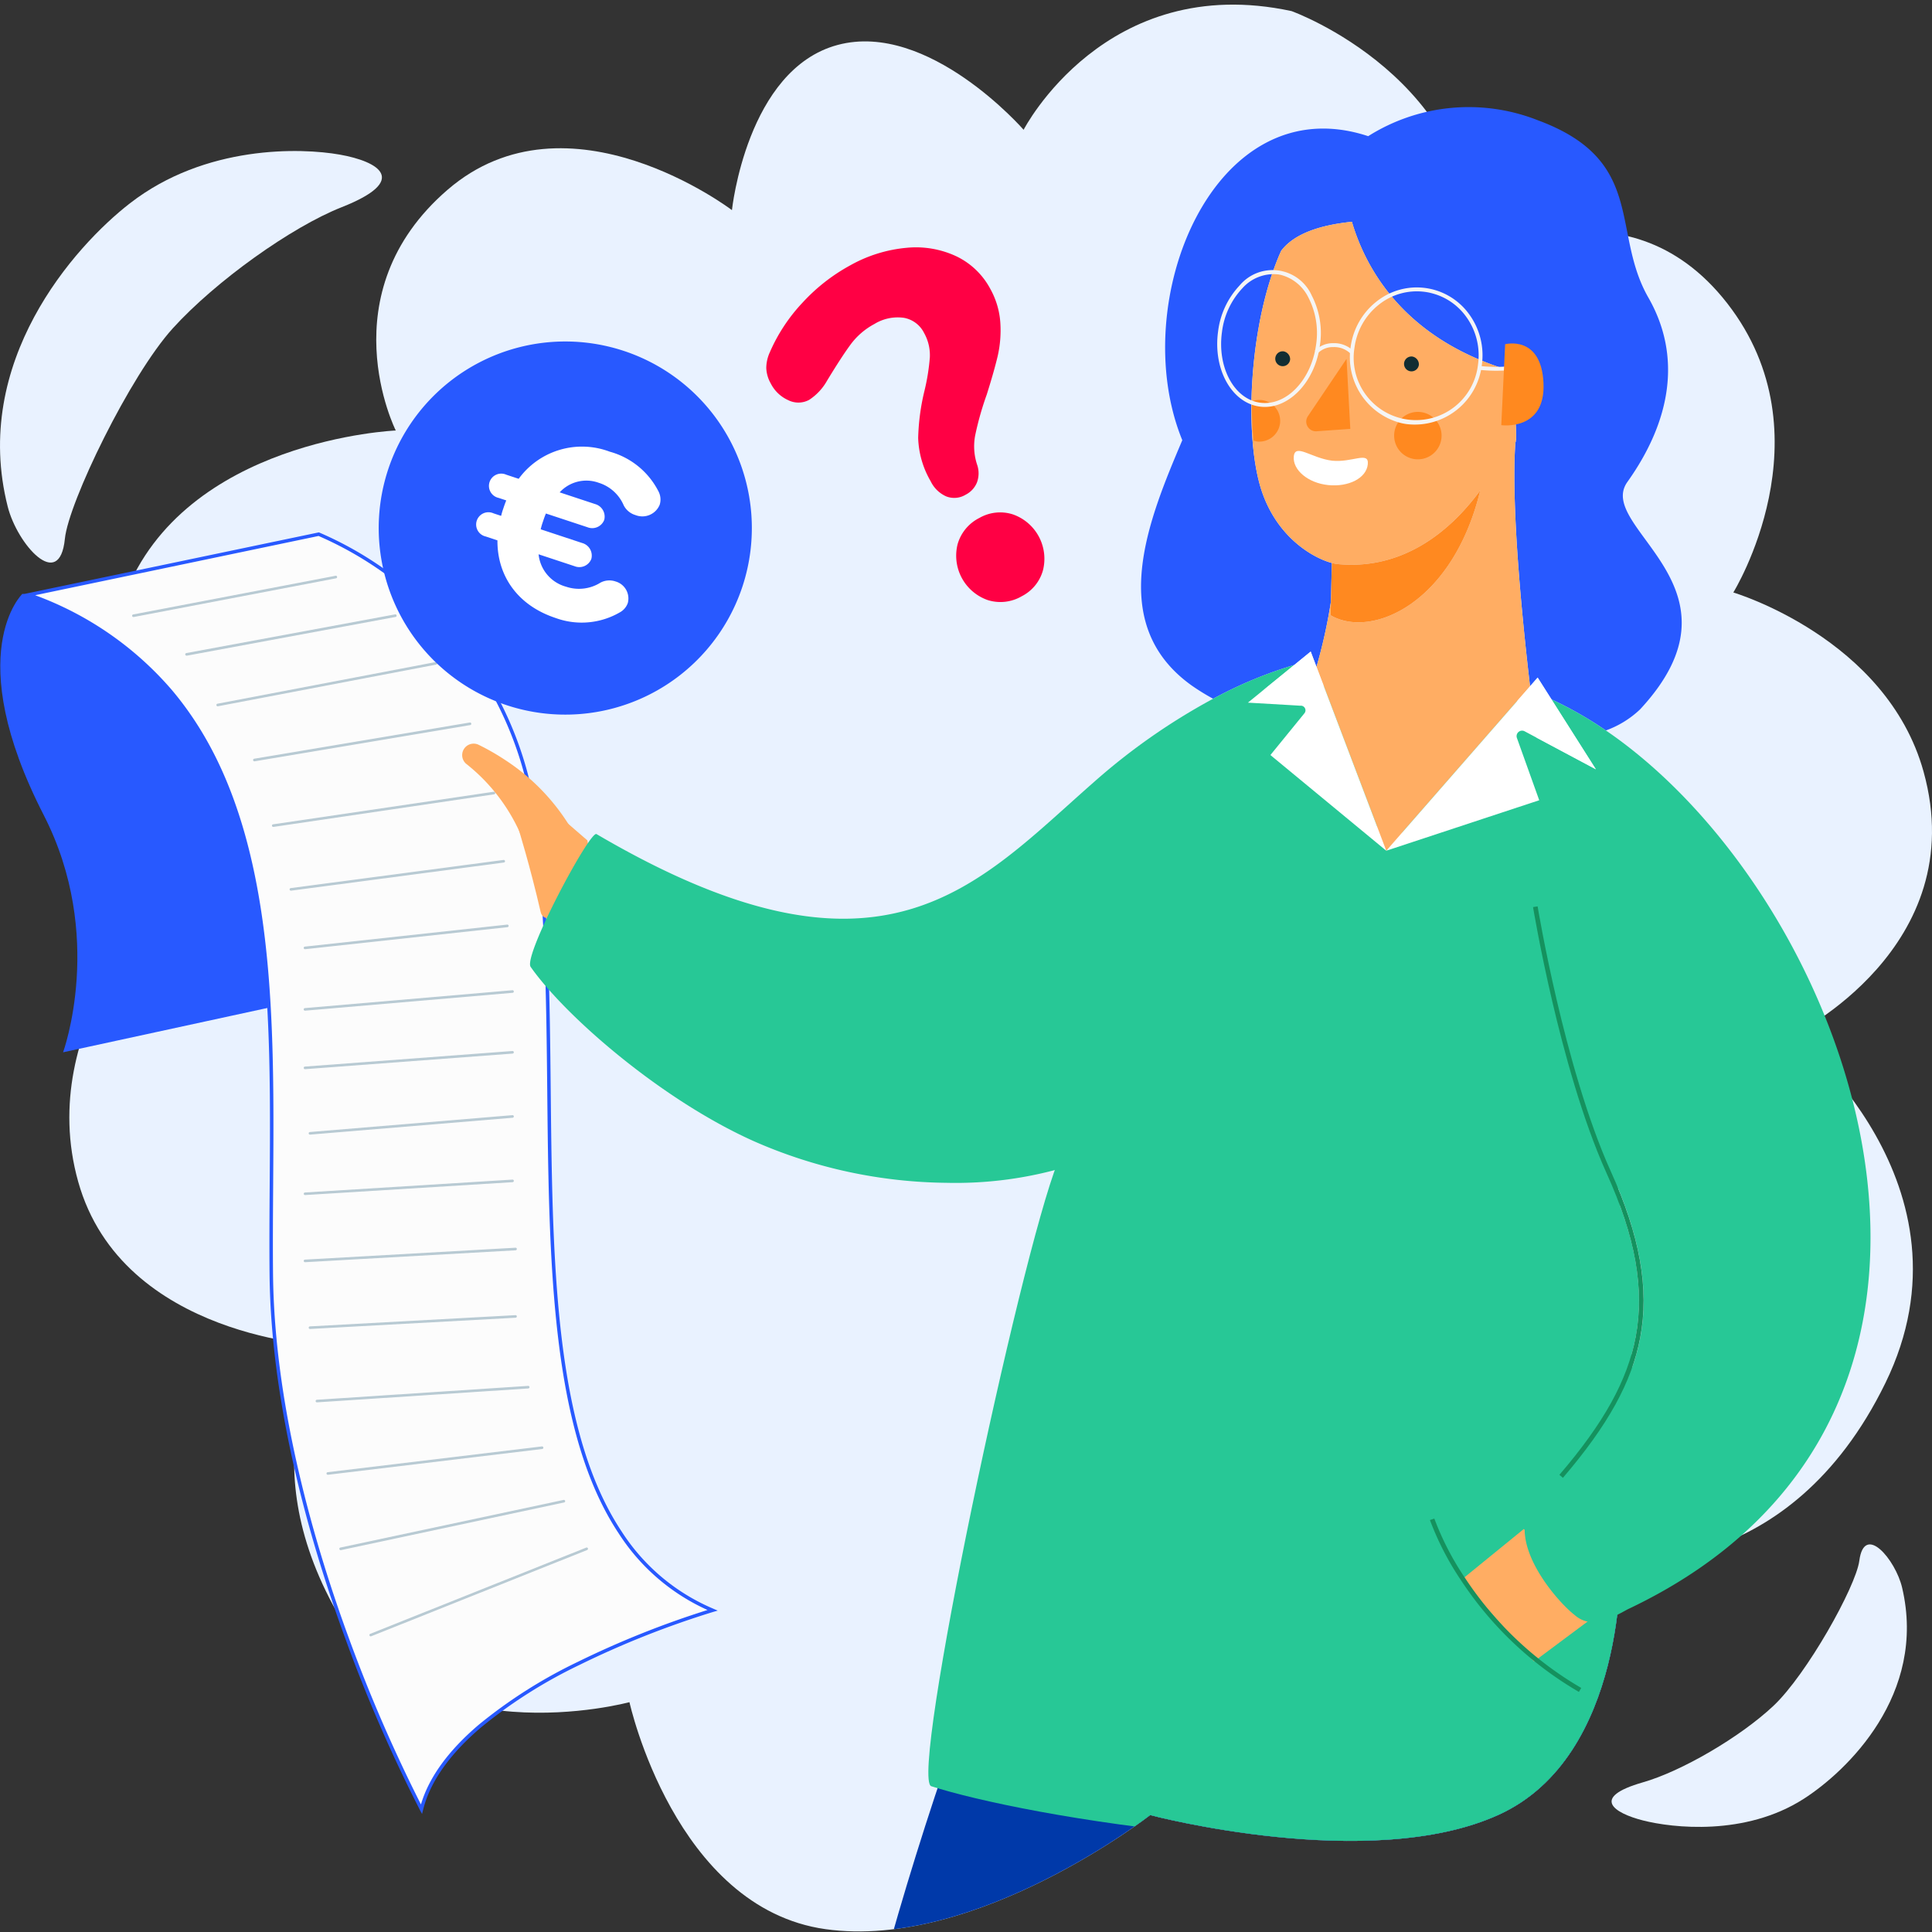
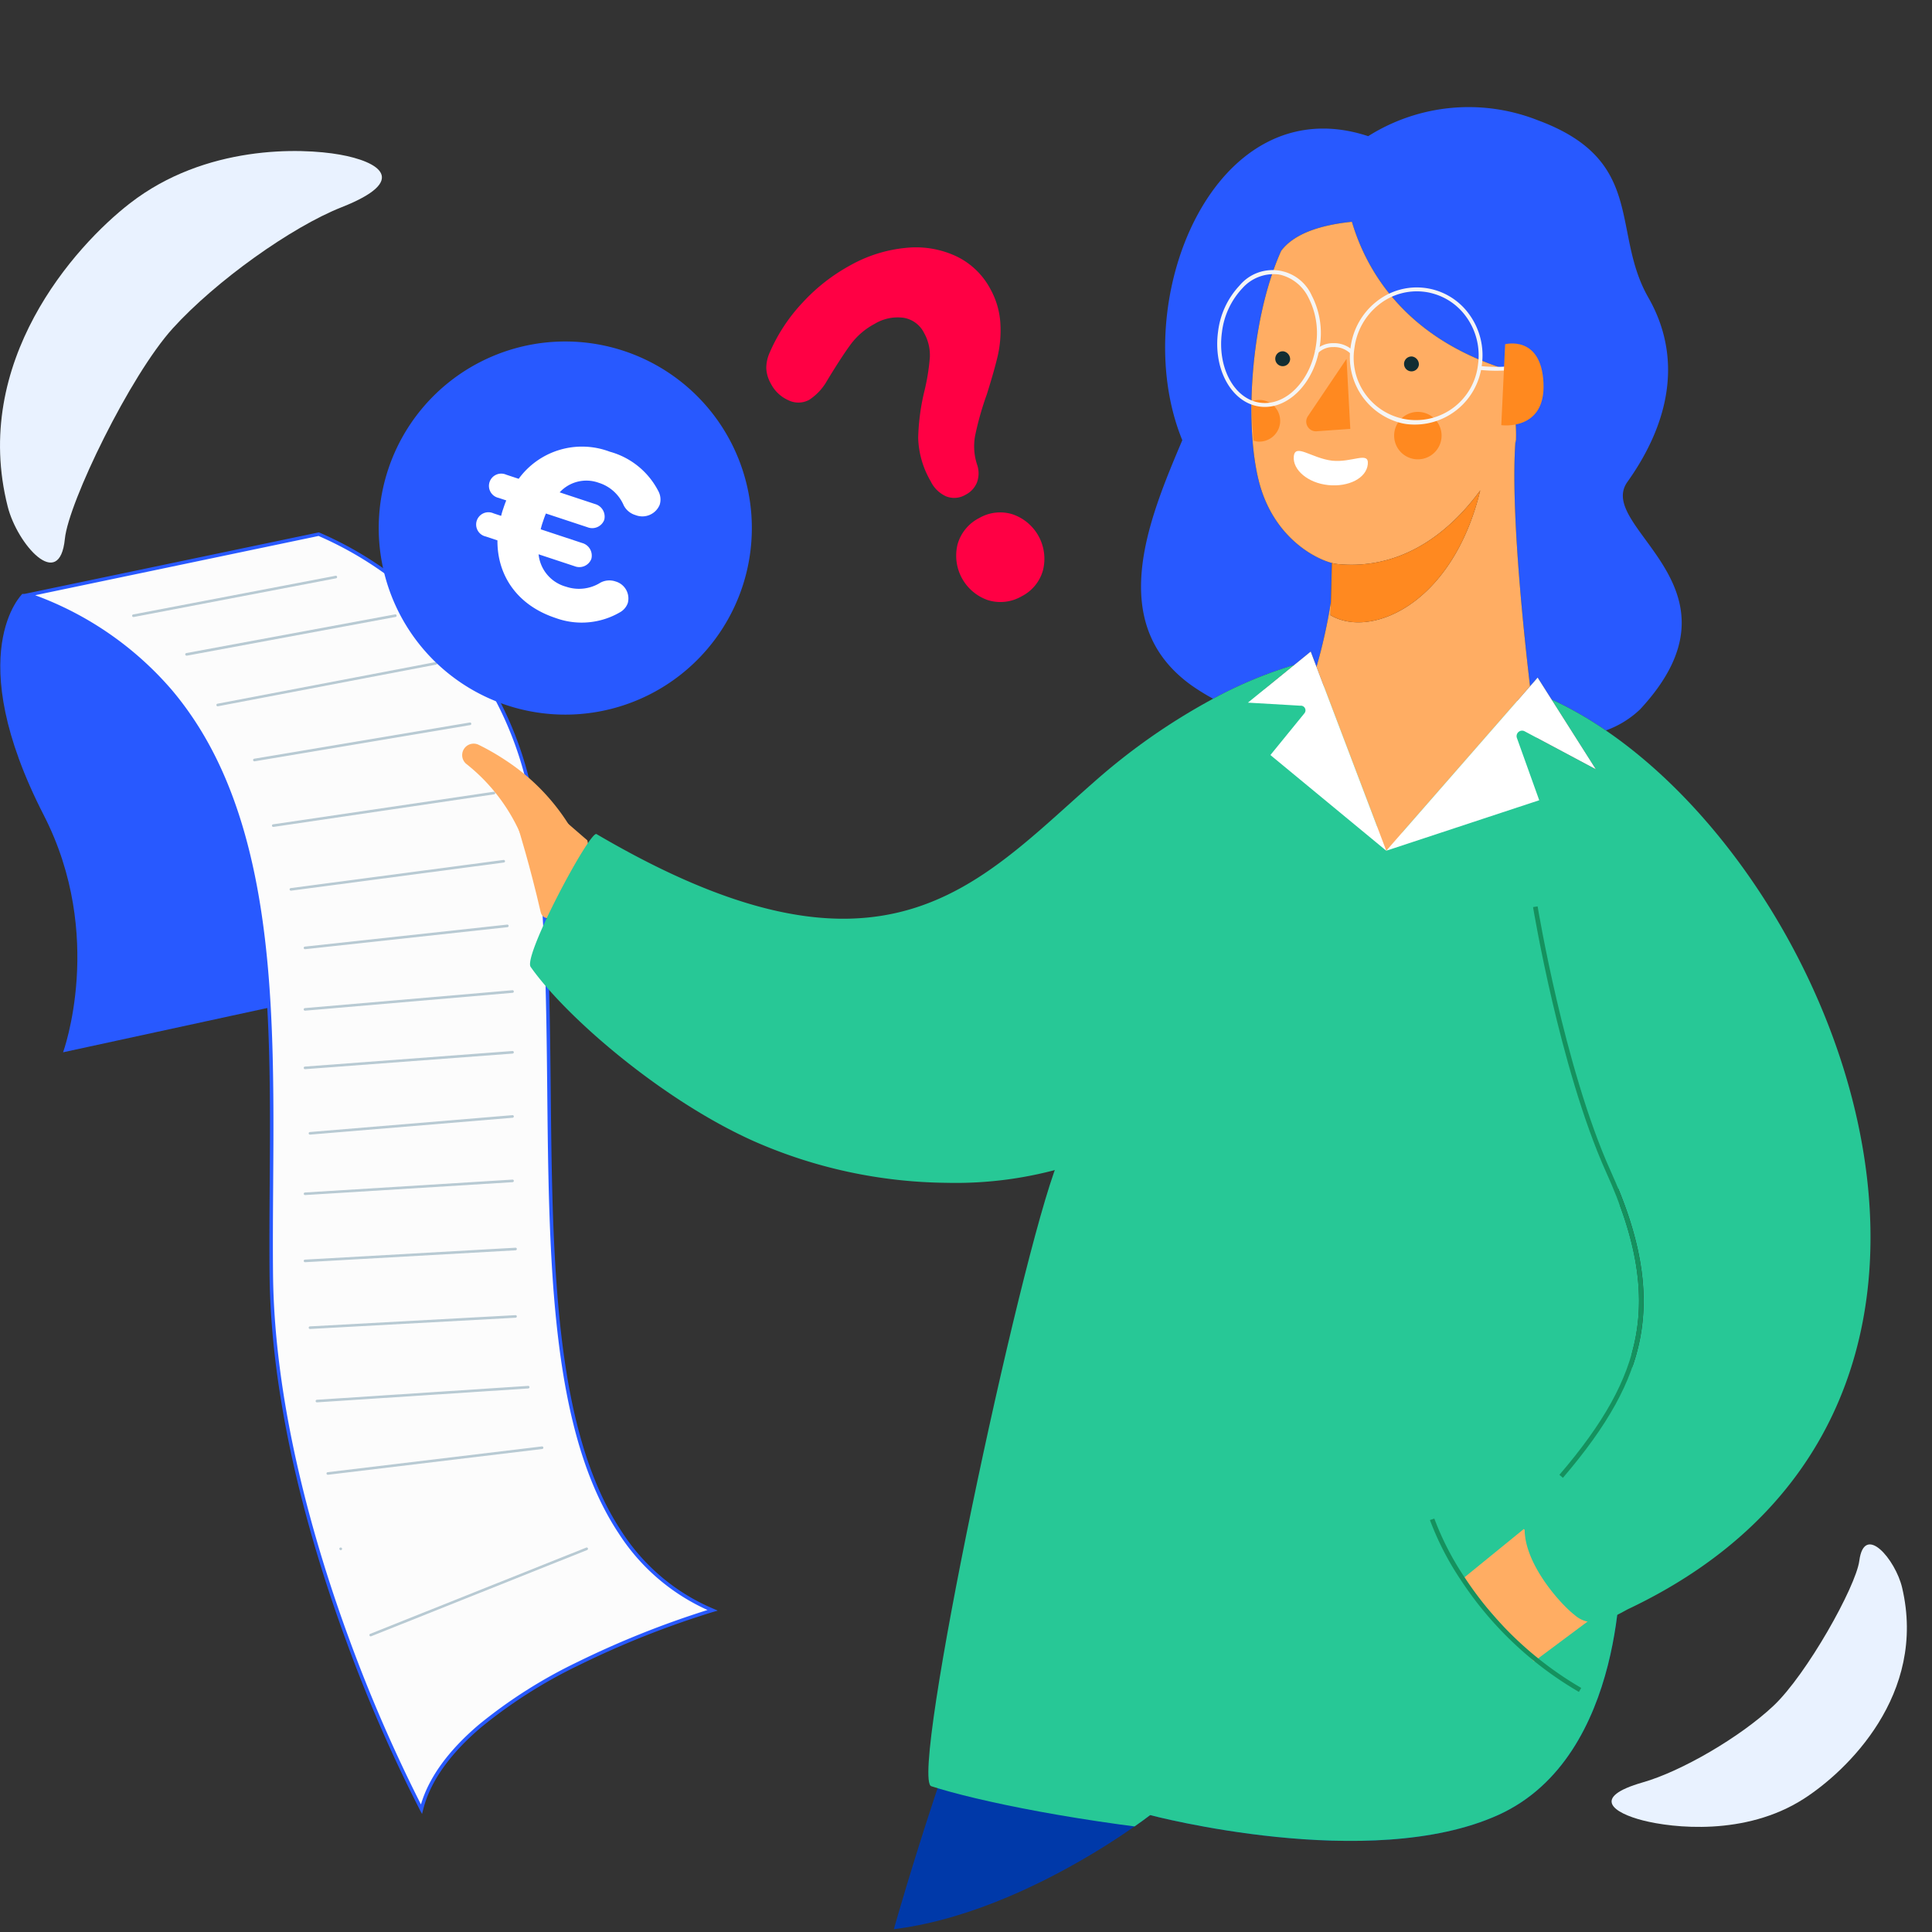
<svg xmlns="http://www.w3.org/2000/svg" id="Calque_1" data-name="Calque 1" viewBox="0 0 300 300">
  <rect x="0" y="0" width="300" height="300" fill="#333333" stroke="none" />
  <defs>
    <style>.cls-1{fill:none;}.cls-2{fill:#e9f2ff;}.cls-3{clip-path:url(#clip-path);}.cls-4{fill:#0039a9;}.cls-5{fill:#27c896;}.cls-13,.cls-6{fill:#2859ff;}.cls-7{fill:#fcfcfc;}.cls-8{fill:#b8cad3;}.cls-9{fill:#ffad63;}.cls-10{fill:#15915e;}.cls-11{fill:#ff8920;}.cls-12,.cls-14{fill:#fff;}.cls-13,.cls-14{fill-rule:evenodd;}.cls-15{fill:#f04;}.cls-16{fill:#122d32;}.cls-17{fill:#f5f5f5;}.cls-18{fill:#ff891f;}</style>
    <clipPath id="clip-path">
      <path class="cls-1" d="M158.946,20.152s12.693-24.644,41.605-18.43c0,0,29.189,10.46,28.48,38.919,0,0,23.211-14.073,39.187,6.474S269.15,92,269.15,92s23.767,7.042,29.537,27.811c7.6,27.345-20.282,40.911-20.282,40.911s29.367,23.3,14.352,54.043-41.135,27.447-41.135,27.447S252.7,272.7,232.714,281.8s-54.116.046-54.116.046-26.964,21.007-50.4,17.716-30.457-35.251-30.457-35.251-33.056,8.963-46-15.016-1.139-40.314-1.139-40.314S19,207.921,12.144,183.5s14.112-44.248,14.112-44.248-16.2-22.411-6.918-46.722S61.455,66.848,61.455,66.848,50.773,45.613,69.509,29.46s44.147,3.167,44.147,3.167,2.29-21.864,16.411-25.648,28.879,13.173,28.879,13.173" />
    </clipPath>
  </defs>
  <title>facture-tpe-femme</title>
-   <path class="cls-2" d="M158.946,20.152s12.693-24.644,41.605-18.43c0,0,29.189,10.46,28.48,38.919,0,0,23.211-14.073,39.187,6.474S269.15,92,269.15,92s23.767,7.042,29.537,27.811c7.6,27.345-20.282,40.911-20.282,40.911s29.367,23.3,14.352,54.043-41.135,27.447-41.135,27.447S252.7,272.7,232.714,281.8s-54.116.046-54.116.046-26.964,21.007-50.4,17.716-30.457-35.251-30.457-35.251-33.056,8.963-46-15.016-1.139-40.314-1.139-40.314S19,207.921,12.144,183.5s14.112-44.248,14.112-44.248-16.2-22.411-6.918-46.722S61.455,66.848,61.455,66.848,50.773,45.613,69.509,29.46s44.147,3.167,44.147,3.167,2.29-21.864,16.411-25.648,28.879,13.173,28.879,13.173" />
  <path class="cls-2" d="M20.184,31.562C11.52,38.284-4.5,56.234,1.2,78.674c1.487,5.87,8.049,13.266,8.875,4.985.562-5.632,10.112-25.357,16.759-32.68s18.4-15.715,26.208-18.8c10.652-4.2,5.761-7.1-.274-8.17s-20.879-1.529-32.58,7.552" />
  <path class="cls-2" d="M280.05,279.343c6.708-4.295,19.209-16.229,15.311-32.81-1.018-4.341-5.864-10.117-6.647-4.184-.535,4.036-8.168,17.676-13.343,22.541s-14.276,10.162-20.273,11.874c-8.174,2.342-4.516,4.759.041,5.918s15.844,2.463,24.91-3.339" />
  <g class="cls-3">
    <path class="cls-4" d="M235.3,490.942s-18.346,4.523-29.976-2.207C202.4,448.122,189.944,365.427,191.414,287.1c.353-3.134-36.686,106.244-40.248,192.929-8.078,1.865-25.436,4.145-32.54-3.252-1.061-41.125-3.383-123.852,36.728-226.015,0,0,46.612-38.527,92.125-45.018,0,0,15.508,35.456,2.557,106.054C238.133,380.388,233.354,449.467,235.3,490.942Z" />
    <path class="cls-5" d="M256.588,282.709c-46.1,8.722-98.332-.911-111.982-5.348-3.439-1.118,13.687-81.893,19.632-96.877,4.676-11.786-4.447-32.272,3.3-44.413,14.314-22.442,36.04-33.46,36.04-33.46s3.117,15.941,29.257,3.123C253.924,121.813,256.588,282.709,256.588,282.709Z" />
  </g>
  <path class="cls-6" d="M3.472,92.218s-9.6,9.154,3.329,34.369C16.41,145.33,9.794,163.4,9.794,163.4l37.8-8.2,9.979-55.839Z" />
  <path class="cls-7" d="M110.643,250.042c-34.974-14.93-21.1-78.37-27.611-123.124C78.218,93.807,49.49,82.945,49.49,82.945l-45,9.408c43.037,15.8,37.223,65.243,37.632,105.535s23.316,83.037,23.316,83.037C70.237,261.748,110.643,250.042,110.643,250.042Z" />
  <path class="cls-6" d="M65.535,281.668l-.33-.616a231.119,231.119,0,0,1-11.52-26.444c-5.279-14.365-11.616-35.866-11.828-56.718-.046-4.532-.013-9.285.02-13.881.131-18.645.267-37.925-4.394-54.412-2.516-8.9-6.167-16.115-11.16-22.053A50.405,50.405,0,0,0,4.4,92.607l-.884-.324,45.994-9.617.074.028a55.328,55.328,0,0,1,15.048,9.62A55.9,55.9,0,0,1,83.3,126.879c1.917,13.185,2.07,28.18,2.218,42.68.176,17.245.357,35.078,3.57,49.447,1.724,7.711,4.161,13.867,7.45,18.821a31.486,31.486,0,0,0,14.212,11.966l.7.3-.726.21a141.092,141.092,0,0,0-20.764,8.236,75.808,75.808,0,0,0-15.254,9.68c-4.889,4.158-7.916,8.456-9,12.773ZM5.459,92.427A51.331,51.331,0,0,1,26.736,107.2c5.044,6,8.729,13.277,11.267,22.253,4.681,16.56,4.545,35.879,4.414,54.562-.034,4.805-.066,9.344-.02,13.872.211,20.775,6.531,42.212,11.795,56.537a237.414,237.414,0,0,0,11.172,25.768c1.24-4.2,4.261-8.367,8.99-12.387a76.358,76.358,0,0,1,15.367-9.753A143.271,143.271,0,0,1,109.867,250a32.017,32.017,0,0,1-13.779-11.869c-3.327-5.01-5.789-11.225-7.527-19-3.225-14.425-3.407-32.287-3.583-49.56-.147-14.483-.3-29.459-2.212-42.608A55.365,55.365,0,0,0,64.278,92.717a55.237,55.237,0,0,0-14.811-9.492Z" />
  <path class="cls-8" d="M20.734,95.807a.2.2,0,0,0,.038,0L52.183,89.8a.2.2,0,1,0-.075-.395L20.7,95.408a.2.2,0,0,0,.037.4Z" />
  <path class="cls-8" d="M28.98,101.812a.2.2,0,0,0,.037,0L61.42,95.8a.2.2,0,1,0-.073-.4l-32.4,6.005a.2.2,0,0,0,.037.4Z" />
  <path class="cls-8" d="M33.822,109.665a.2.2,0,0,0,.038,0l33.875-6.467a.2.2,0,1,0-.075-.395l-33.875,6.467a.2.2,0,0,0,.037.4Z" />
  <path class="cls-8" d="M42.444,128.4l.03,0,34.261-5.059a.2.2,0,0,0-.059-.4L42.415,128a.2.2,0,0,0,.029.4Z" />
  <path class="cls-8" d="M39.519,118.212l.034,0,33.462-5.622a.2.2,0,0,0-.067-.4l-33.462,5.622a.2.2,0,0,0,.033.4Z" />
  <path class="cls-8" d="M45.181,138.3l.027,0,33.036-4.368a.2.2,0,0,0-.053-.4L45.155,137.9a.2.2,0,0,0,.026.4Z" />
  <path class="cls-8" d="M47.372,147.389h.022L78.8,143.971a.2.2,0,0,0-.043-.4L47.35,146.988a.2.2,0,0,0,.021.4Z" />
  <path class="cls-8" d="M47.372,156.935h.018L79.6,154.163a.2.2,0,0,0,.183-.217.2.2,0,0,0-.218-.183l-32.214,2.772a.2.2,0,0,0,.017.4Z" />
  <path class="cls-8" d="M47.372,166.02h.015L79.6,163.6a.2.2,0,1,0-.03-.4l-32.214,2.417a.2.2,0,0,0,.015.4Z" />
  <path class="cls-8" d="M48.141,176.182h.017L79.6,173.564a.2.2,0,0,0,.184-.217.2.2,0,0,0-.217-.184l-31.444,2.618a.2.2,0,0,0,.017.4Z" />
  <path class="cls-8" d="M47.372,185.568h.013l32.214-2a.2.2,0,1,0-.025-.4l-32.214,2a.2.2,0,0,0,.012.4Z" />
  <path class="cls-8" d="M47.372,195.994h.011l32.682-1.848a.2.2,0,0,0,.189-.212.2.2,0,0,0-.212-.189L47.36,195.592a.2.2,0,0,0,.011.4Z" />
  <path class="cls-8" d="M48.141,206.361h.011l31.912-1.745a.2.2,0,1,0-.022-.4L48.131,205.96a.2.2,0,0,0,.011.4Z" />
  <path class="cls-8" d="M49.219,217.756h.013l32.8-2.156a.2.2,0,0,0-.026-.4l-32.8,2.156a.2.2,0,0,0,.013.4Z" />
  <path class="cls-8" d="M50.913,229l.024,0,33.259-4a.2.2,0,0,0-.048-.4l-33.259,4a.2.2,0,0,0,.024.4Z" />
-   <path class="cls-8" d="M52.915,240.7a.2.2,0,0,0,.042,0L87.6,233.3a.2.2,0,0,0-.084-.393L52.873,240.3a.2.2,0,0,0,.042.4Z" />
+   <path class="cls-8" d="M52.915,240.7a.2.2,0,0,0,.042,0a.2.2,0,0,0-.084-.393L52.873,240.3a.2.2,0,0,0,.042.4Z" />
  <path class="cls-8" d="M57.569,254.089a.2.2,0,0,0,.075-.014l33.532-13.391a.2.2,0,1,0-.149-.373L57.494,253.7a.2.2,0,0,0,.075.388Z" />
  <path class="cls-9" d="M91.2,130.488l-6.025-5.213-4.67,3.411s1.8,5.747,3.451,12.944C84.694,144.855,93.381,139.748,91.2,130.488Z" />
  <path class="cls-9" d="M81.676,131.668a28.519,28.519,0,0,0-9.324-13.093,1.781,1.781,0,0,1,1.972-2.923,36.646,36.646,0,0,1,4.131,2.371,32.764,32.764,0,0,1,10.3,10.738C90.638,133.4,83.6,136.294,81.676,131.668Z" />
  <polygon class="cls-9" points="236.621 237.421 226.975 245.274 238.205 257.99 249.183 249.808 236.621 237.421" />
  <path class="cls-10" d="M245.173,262.72a55.012,55.012,0,0,1-18.2-17.169,44.967,44.967,0,0,1-4.934-9.521l.683-.225a44.279,44.279,0,0,0,4.865,9.372A54.292,54.292,0,0,0,245.533,262.1Z" />
  <polyline class="cls-9" points="213.041 128.187 218.39 129.446 215.252 132.098" />
  <path class="cls-1" d="M215.265,130.674c-.2-.049-.406-.111-.608-.177l.608,1.6,1.211-1.385A3.1,3.1,0,0,1,215.265,130.674Z" />
  <path class="cls-6" d="M203.523,101.173l.9,2.38a82.141,82.141,0,0,0,2.234-10.059l.153-6.076c-2.764-.726-8.493-3.846-10.937-11.317-2.724-8.328-1.984-25.891,3.06-37.145,2.013-2.682,6.083-4.021,10.986-4.516,2.161,7.315,7.974,17.766,23.533,22.791A28.014,28.014,0,0,1,235.4,68.438c-.072-.007-.079.065-.014.144l-.078.094c-.741,10.45,1.308,29.692,2.277,37.886l1.18-1.35,2.15,3.388a58.332,58.332,0,0,1,8.443,4.824,15.138,15.138,0,0,0,5.312-3.272c17.676-19.042-7.057-28.176-1.97-35.316,6.743-9.464,8.5-19.468,3.255-28.632-5.848-10.22-.282-21.3-17.175-27.535a29.222,29.222,0,0,0-26.327,2.476c-23.989-7.916-37.62,25.807-28.867,47.209-5.23,12.34-11.986,28.5,1.472,38.1a34.388,34.388,0,0,0,3.32,2.047,66.318,66.318,0,0,1,12.6-5.248Z" />
  <path class="cls-5" d="M193.778,109.106l7.2-5.857a66.318,66.318,0,0,0-12.6,5.248,97.921,97.921,0,0,0-18.465,12.9c-18.255,15.985-32.746,34.262-77.289,8.118-1.012-.594-11.432,18.909-10.224,20.625,5.5,7.816,20.486,20.736,34.676,27.072a75.918,75.918,0,0,0,29.878,6.454,60.225,60.225,0,0,0,18.834-2.542l4.962-10.307,29.517-61.332Z" />
  <path class="cls-5" d="M249.358,113.425a58.332,58.332,0,0,0-8.443-4.824l6.891,10.857-11.059-5.9a.85.85,0,0,0-1.2,1.037l3.465,9.667-8.792,2.9c.116,46.633,40.425,63.855,7.577,106.678-3.864,5.888,3.987,14.841,6.736,16.959,2.579,2.236,5.612.518,8.19-.895C316.605,219.73,288.209,139.949,249.358,113.425Zm5.335,94.3c-1.3,6.874-5,13.582-12,21.75l-.546-.468c6.918-8.068,10.571-14.672,11.843-21.415,1.4-7.441-.035-15.523-4.525-25.436-3.743-8.262-6.646-19.053-8.423-26.651-1.923-8.227-2.977-14.588-2.988-14.651l.71-.117c.01.063,1.061,6.405,2.98,14.61,1.769,7.565,4.658,18.306,8.376,26.513C254.671,191.916,256.125,200.135,254.693,207.728Z" />
  <path class="cls-9" d="M235.308,68.677l.078-.094c-.065-.079-.058-.151.014-.144a28.014,28.014,0,0,0-1.944-11.208c-15.56-5.025-21.373-15.476-23.533-22.791-4.9.5-8.973,1.834-10.986,4.516-5.044,11.254-5.784,28.817-3.06,37.145,2.444,7.471,8.173,10.592,10.937,11.317a5.705,5.705,0,0,0,.834.166c9.012.9,16.579-3.767,22.2-11.431-4.289,17.707-17,23.068-23.241,19.38l.051-2.039a82.141,82.141,0,0,1-2.234,10.059l10.23,26.944c.2.066.4.128.608.177a3.1,3.1,0,0,0,1.211.039l21.11-24.15C236.616,98.369,234.567,79.126,235.308,68.677Z" />
  <path class="cls-11" d="M229.851,76.153c-5.624,7.663-13.19,12.331-22.2,11.431a5.705,5.705,0,0,1-.834-.166l-.153,6.076-.051,2.039C212.851,99.221,225.562,93.86,229.851,76.153Z" />
  <path class="cls-10" d="M241.74,155.349c-1.919-8.2-2.969-14.547-2.98-14.61l-.71.117c.01.063,1.065,6.425,2.988,14.651,1.776,7.6,4.68,18.389,8.423,26.651,4.491,9.913,5.929,18,4.525,25.436-1.272,6.743-4.924,13.348-11.843,21.415l.546.468c7-8.169,10.707-14.877,12-21.75,1.432-7.593-.022-15.812-4.577-25.866C246.4,173.655,243.509,162.914,241.74,155.349Z" />
  <path class="cls-12" d="M204.427,103.553l-.9-2.38-2.55,2.076-7.2,5.857,6.489.377,1.64.1a.722.722,0,0,1,.632,1.19l-5.269,6.469,17.994,14.86-.608-1.6Z" />
  <path class="cls-12" d="M235.546,114.593a.85.85,0,0,1,1.2-1.037l11.059,5.9L240.915,108.6l-2.15-3.388-1.18,1.35-21.11,24.15-1.211,1.385,14.954-4.936,8.792-2.9Z" />
  <path class="cls-13" d="M78.692,109.505a28.97,28.97,0,1,0-18.422-36.6,28.973,28.973,0,0,0,18.422,36.6" />
  <path class="cls-14" d="M78.611,73.711l1.93.638a12.172,12.172,0,0,1,14.144-4.211,12.052,12.052,0,0,1,7.541,6.12,2.726,2.726,0,0,1,.213,2.111,2.908,2.908,0,0,1-3.767,1.611A3,3,0,0,1,96.85,78.47a6.239,6.239,0,0,0-3.895-3.509,5.626,5.626,0,0,0-6.05,1.491l5.5,1.818a2.026,2.026,0,0,1,1.418,2.464,2,2,0,0,1-2.606,1.133l-6.446-2.13c-.176.4-.325.844-.46,1.253a11.183,11.183,0,0,0-.351,1.2l6.446,2.131a2.027,2.027,0,0,1,1.418,2.463,2,2,0,0,1-2.607,1.134l-5.584-1.846A5.814,5.814,0,0,0,87.892,91.1a6.284,6.284,0,0,0,5.356-.632,2.952,2.952,0,0,1,2.336-.179,2.745,2.745,0,0,1,1.9,3.347A2.666,2.666,0,0,1,96.395,95a11.811,11.811,0,0,1-10.111.965c-6.035-1.995-9.087-6.676-9.041-12.056l-1.807-.6a1.906,1.906,0,1,1,1.189-3.6l1.191.394A10.545,10.545,0,0,1,78.14,79c.135-.409.3-.9.474-1.294l-1.191-.394a1.906,1.906,0,1,1,1.189-3.6" />
  <path class="cls-15" d="M151.7,74.918a4.075,4.075,0,0,0,.041-2.717,9.045,9.045,0,0,1-.308-4.628,47.465,47.465,0,0,1,1.792-6.314q1.144-3.629,1.7-5.989a17.911,17.911,0,0,0,.412-5.063,12.461,12.461,0,0,0-1.552-5.328,11.693,11.693,0,0,0-5.25-5.065,14.793,14.793,0,0,0-7.755-1.336,21.871,21.871,0,0,0-8.725,2.708,28.689,28.689,0,0,0-7.42,5.79,26.811,26.811,0,0,0-5.1,7.731,5.941,5.941,0,0,0-.548,2.445,5.244,5.244,0,0,0,.7,2.4,5.628,5.628,0,0,0,2.725,2.594,3.516,3.516,0,0,0,3.219-.048,8.507,8.507,0,0,0,2.781-2.964q2.221-3.67,3.669-5.64a11.074,11.074,0,0,1,3.71-3.191,6.906,6.906,0,0,1,4.555-.953,4.357,4.357,0,0,1,3.149,2.361,7.033,7.033,0,0,1,.891,3.767,32.675,32.675,0,0,1-.822,5.15,34.251,34.251,0,0,0-.99,7.385,14.164,14.164,0,0,0,1.942,6.716,4.861,4.861,0,0,0,2.412,2.351,3.409,3.409,0,0,0,3.012-.26A3.679,3.679,0,0,0,151.7,74.918Z" />
  <path class="cls-15" d="M157.254,79.866a6.472,6.472,0,0,0-5.176.56,6.574,6.574,0,0,0-3.377,4.062,7.3,7.3,0,0,0,4.7,8.7,6.562,6.562,0,0,0,5.248-.6,6.46,6.46,0,0,0,3.3-4.024,7.3,7.3,0,0,0-4.7-8.7Z" />
  <path class="cls-11" d="M203.041,64.7a1.508,1.508,0,0,0,1.516,2.257l5.117-.36-.583-10.873Z" />
  <path class="cls-16" d="M219.289,55.36a1.155,1.155,0,1,0,1.035,1.265,1.241,1.241,0,0,0-1.035-1.265" />
  <path class="cls-16" d="M199.294,54.555a1.156,1.156,0,1,0,1.035,1.265,1.241,1.241,0,0,0-1.035-1.265" />
  <path class="cls-11" d="M216.5,67.275a3.683,3.683,0,1,1,3.3,4.031,3.683,3.683,0,0,1-3.3-4.031" />
  <path class="cls-12" d="M206.857,71.537c3.162.316,5.742-1.531,5.534.553-.216,2.156-2.968,3.55-6.13,3.234s-5.569-2.371-5.361-4.455,2.731.273,5.957.668" />
  <path class="cls-11" d="M198.772,65.662a3.253,3.253,0,0,1-3.545,2.9c-.19-.019-.373-.1-.563-.12a54,54,0,0,1-.278-6.155,3.77,3.77,0,0,1,1.485-.171,3.253,3.253,0,0,1,2.9,3.545" />
  <path class="cls-17" d="M229.7,57.424l.067-.6a23.49,23.49,0,0,0,4.1.093l.039.6A24.112,24.112,0,0,1,229.7,57.424Z" />
  <path class="cls-17" d="M217.6,65.7a10.532,10.532,0,0,1-7.872-11.829,10.8,10.8,0,0,1,4.019-7.05,10.022,10.022,0,0,1,14.408,2.009,10.8,10.8,0,0,1,1.938,7.88h0a10.491,10.491,0,0,1-11.655,9.144Q218.018,65.8,217.6,65.7Zm4.5-20.226q-.393-.089-.8-.146a9.431,9.431,0,0,0-7.178,1.97,10.2,10.2,0,0,0-3.793,6.657A9.682,9.682,0,1,0,229.5,56.631h0a10.2,10.2,0,0,0-1.828-7.44A9.451,9.451,0,0,0,222.1,45.478Z" />
  <path class="cls-17" d="M195.068,63.036c-4.072-.926-6.7-5.976-5.923-11.572a12.655,12.655,0,0,1,3.322-7.117A6.671,6.671,0,0,1,203.7,45.914a12.651,12.651,0,0,1,1.249,7.754h0c-.812,5.824-5.018,10.069-9.374,9.461C195.4,63.1,195.234,63.074,195.068,63.036ZM198.9,42.688q-.228-.052-.461-.084a6.505,6.505,0,0,0-5.536,2.169,12.047,12.047,0,0,0-3.155,6.776c-.766,5.494,1.885,10.419,5.913,10.981s7.925-3.451,8.691-8.945h0a12.044,12.044,0,0,0-1.181-7.38A6.649,6.649,0,0,0,198.9,42.688Z" />
  <path class="cls-17" d="M204.63,54.854l-.451-.4a3.881,3.881,0,0,1,2.868-1.166,4.22,4.22,0,0,1,3.1,1.207l-.442.415a3.606,3.606,0,0,0-2.65-1.016A3.279,3.279,0,0,0,204.63,54.854Z" />
  <path class="cls-18" d="M233.717,53.452s5.61-1.483,5.955,6.026-6.554,6.541-6.554,6.541Z" />
</svg>